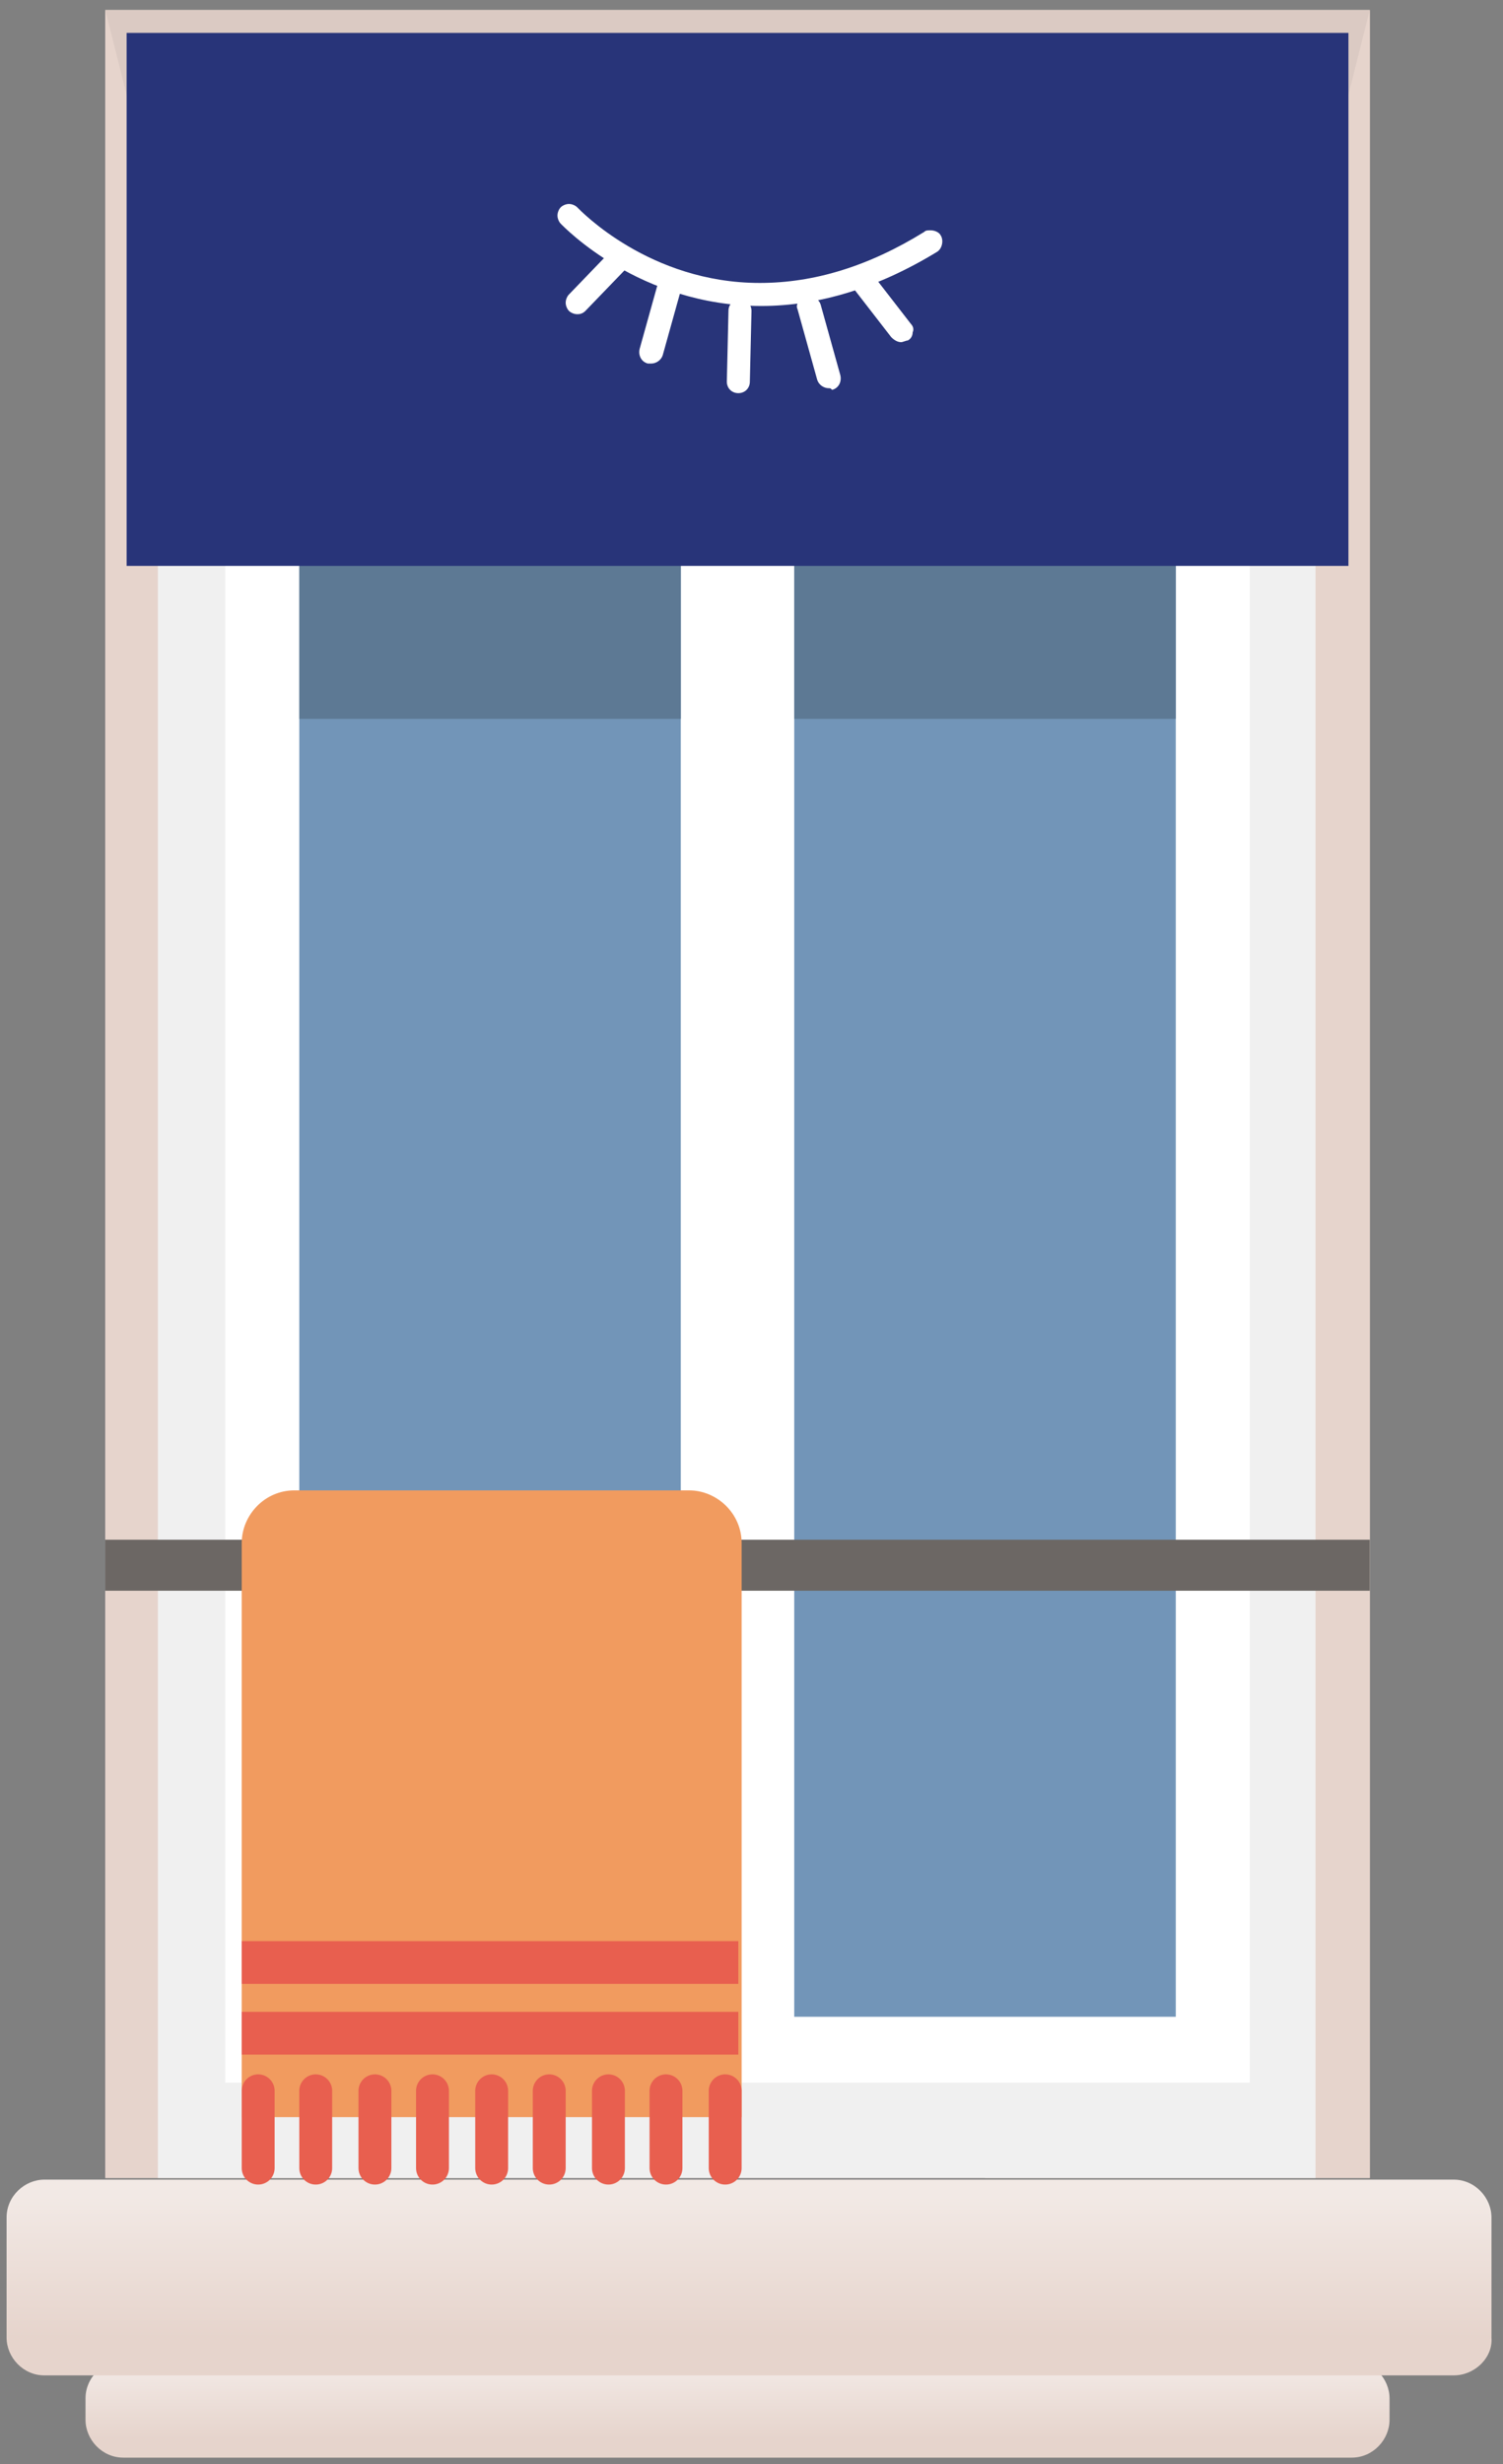
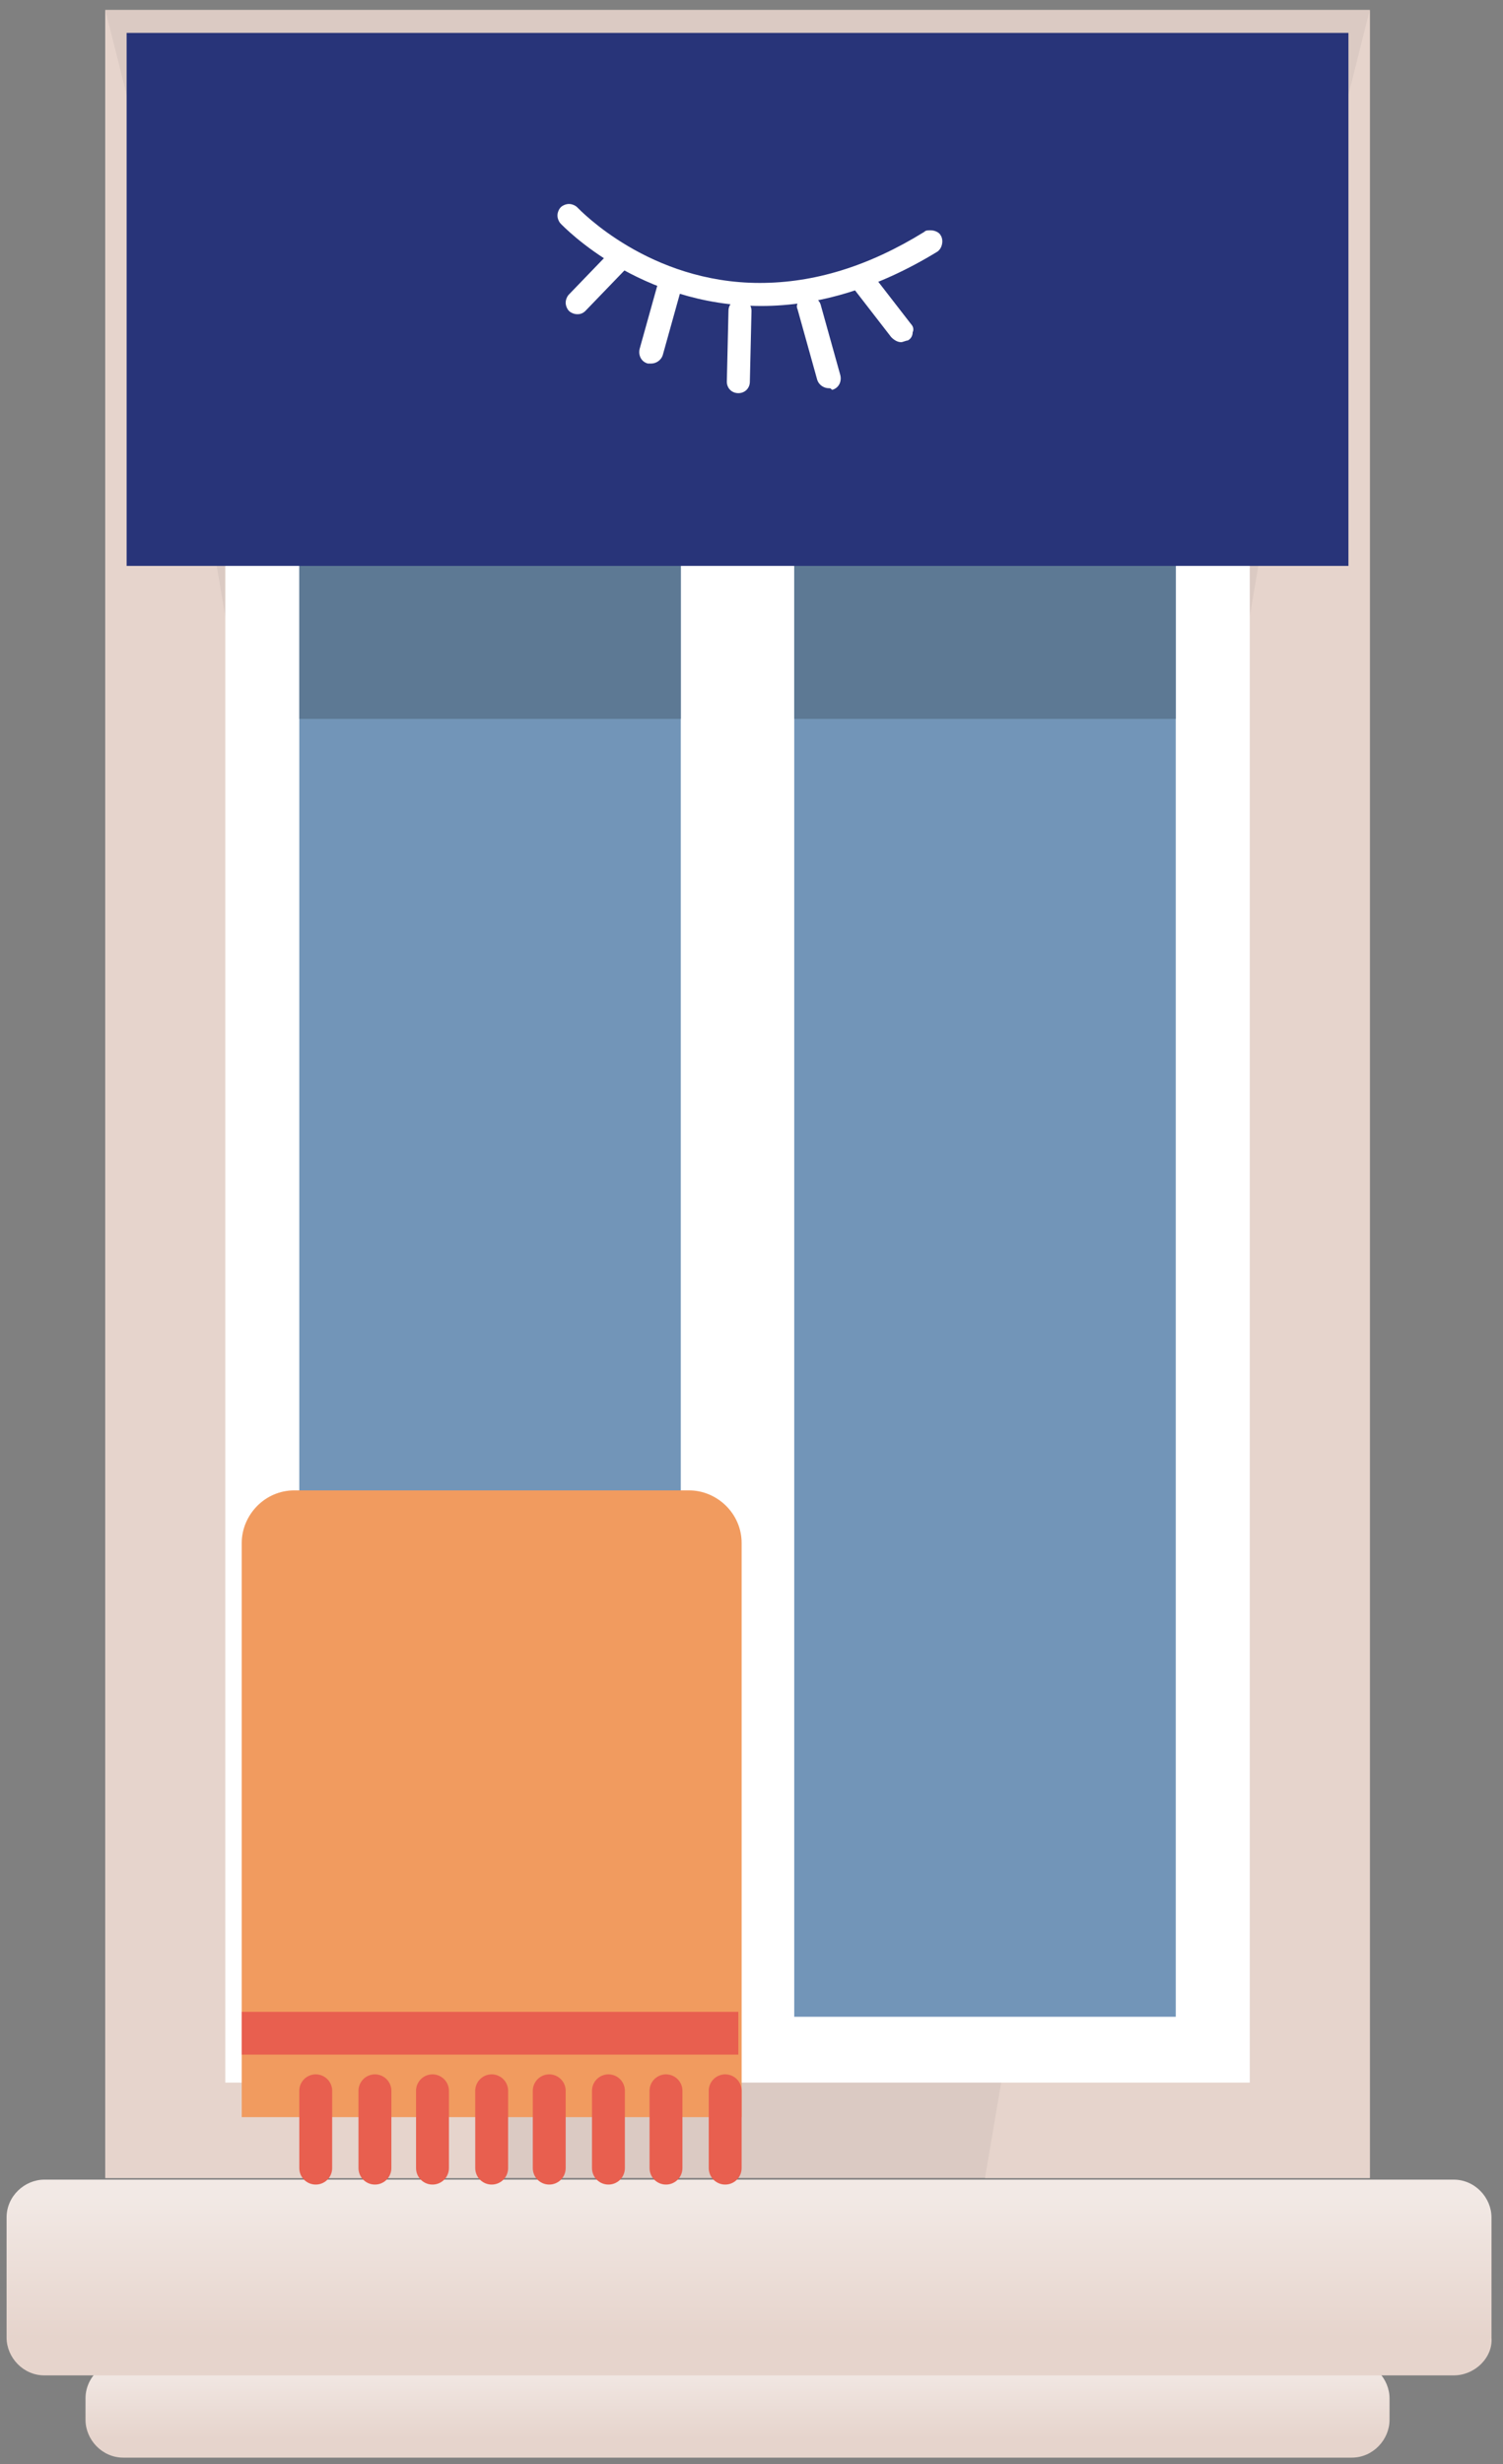
<svg xmlns="http://www.w3.org/2000/svg" version="1.1" id="Calque_1" x="0px" y="0px" viewBox="0 0 91.4 149.8" style="enable-background:new 0 0 91.4 149.8;" xml:space="preserve">
  <rect x="0" y="0" width="91.4" height="149.8" fill="#808080" stroke="none" />
  <style type="text/css">
	.st0{fill:#DBCAC3;}
	.st1{fill:#E6D4CC;}
	.st2{fill:#F0F0F0;}
	.st3{fill:#FFFFFF;}
	.st4{fill:#7295B8;}
	.st5{fill:#5D7994;}
	.st6{fill:url(#SVGID_1_);}
	.st7{fill:url(#SVGID_2_);}
	.st8{fill:#6C6764;}
	.st9{fill:#F19B5F;}
	.st10{fill:#E85F4F;}
	.st11{fill:none;stroke:#E85F4F;stroke-width:2;stroke-linecap:round;stroke-miterlimit:10;}
	.st12{fill:#283479;}
</style>
  <g>
    <rect x="6.4" y="0.6" class="st0" width="76.9" height="131.8" />
    <polygon class="st1" points="9.6,13.3 29.8,132.4 6.4,132.4 6.4,0.6  " />
    <polygon class="st1" points="80.1,13.3 59.9,132.4 83.3,132.4 83.3,0.6  " />
-     <rect x="9.6" y="13.3" class="st2" width="70.4" height="119.1" />
    <rect x="13.7" y="19" class="st3" width="62.3" height="107.6" />
    <g>
      <g>
        <rect x="18.2" y="24.2" class="st4" width="23.2" height="98.4" />
        <rect x="18.2" y="24.2" class="st5" width="23.2" height="19.5" />
      </g>
      <g>
        <rect x="48.3" y="24.2" class="st4" width="23.2" height="98.4" />
        <rect x="48.3" y="24.2" class="st5" width="23.2" height="19.5" />
      </g>
    </g>
    <linearGradient id="SVGID_1_" gradientUnits="userSpaceOnUse" x1="44.857" y1="-521.549" x2="44.857" y2="-525.859" gradientTransform="matrix(1 0 0 -1 0 -377.644)">
      <stop offset="0" style="stop-color:#F2E9E5" />
      <stop offset="1" style="stop-color:#E6D4CC" />
    </linearGradient>
    <path class="st6" d="M82.2,149.4H7.5c-1.3,0-2.3-1.1-2.3-2.3v-1.3c0-1.3,1.1-2.3,2.3-2.3h74.7c1.3,0,2.3,1.1,2.3,2.3v1.3   C84.5,148.3,83.5,149.4,82.2,149.4z" />
    <linearGradient id="SVGID_2_" gradientUnits="userSpaceOnUse" x1="45.561" y1="-511.141" x2="45.561" y2="-519.761" gradientTransform="matrix(1 0 0 -1 0 -377.644)">
      <stop offset="0" style="stop-color:#F2E9E5" />
      <stop offset="1" style="stop-color:#E6D4CC" />
    </linearGradient>
    <path class="st7" d="M88.4,144.4H2.7c-1.3,0-2.3-1.1-2.3-2.3v-7.3c0-1.3,1.1-2.3,2.3-2.3h85.7c1.3,0,2.3,1.1,2.3,2.3v7.3   C90.8,143.3,89.7,144.4,88.4,144.4z" />
-     <rect x="6.4" y="93.6" class="st8" width="76.9" height="3.1" />
    <path class="st9" d="M45,128.7H14.7V93.8c0-1.7,1.4-3.2,3.2-3.2h24c1.7,0,3.2,1.4,3.2,3.2v34.9H45z" />
-     <rect x="14.7" y="118" class="st10" width="30.2" height="2.6" />
    <rect x="14.7" y="122.3" class="st10" width="30.2" height="2.6" />
-     <line class="st11" x1="15.7" y1="127.1" x2="15.7" y2="131.8" />
    <line class="st11" x1="19.2" y1="127.1" x2="19.2" y2="131.8" />
    <line class="st11" x1="22.8" y1="127.1" x2="22.8" y2="131.8" />
    <line class="st11" x1="26.3" y1="127.1" x2="26.3" y2="131.8" />
    <line class="st11" x1="29.9" y1="127.1" x2="29.9" y2="131.8" />
    <line class="st11" x1="33.4" y1="127.1" x2="33.4" y2="131.8" />
    <line class="st11" x1="37" y1="127.1" x2="37" y2="131.8" />
    <line class="st11" x1="40.5" y1="127.1" x2="40.5" y2="131.8" />
    <line class="st11" x1="44.1" y1="127.1" x2="44.1" y2="131.8" />
  </g>
  <rect x="7.7" y="2" class="st12" width="74.3" height="32.4" />
  <g>
    <path class="st3" d="M46.3,18.6c-7.4,0-12-4.8-12.2-5c-0.1-0.1-0.2-0.3-0.2-0.5s0.1-0.4,0.2-0.5c0.1-0.1,0.3-0.2,0.5-0.2   s0.4,0.1,0.5,0.2c0.2,0.2,4.4,4.6,11.1,4.6c3.3,0,6.6-1,10-3.1c0.1-0.1,0.2-0.1,0.4-0.1s0.5,0.1,0.6,0.3c0.2,0.3,0.1,0.8-0.2,1   C53.4,17.5,49.8,18.6,46.3,18.6" />
    <path class="st3" d="M44.9,23.9c-0.4,0-0.7-0.3-0.7-0.7l0.1-4.3c0-0.4,0.3-0.7,0.7-0.7s0.7,0.3,0.7,0.7l-0.1,4.3   C45.6,23.6,45.3,23.9,44.9,23.9L44.9,23.9z" />
    <path class="st3" d="M39.6,22.1c-0.1,0-0.1,0-0.2,0c-0.4-0.1-0.6-0.5-0.5-0.9l1.2-4.3c0.1-0.3,0.4-0.5,0.7-0.5c0.1,0,0.1,0,0.2,0   c0.4,0.1,0.6,0.5,0.5,0.9l-1.2,4.3C40.2,21.9,39.9,22.1,39.6,22.1" />
    <path class="st3" d="M35.1,19.1c-0.2,0-0.4-0.1-0.5-0.2c-0.1-0.1-0.2-0.3-0.2-0.5s0.1-0.4,0.2-0.5l2.7-2.8c0.1-0.1,0.3-0.2,0.5-0.2   s0.4,0.1,0.5,0.2c0.1,0.1,0.2,0.3,0.2,0.5s-0.1,0.4-0.2,0.5l-2.7,2.8C35.4,19.1,35.2,19.1,35.1,19.1" />
    <path class="st3" d="M50.4,23.6c-0.3,0-0.6-0.2-0.7-0.5l-1.2-4.3c-0.1-0.2,0-0.4,0.1-0.5c0.1-0.2,0.2-0.3,0.4-0.3   c0.1,0,0.1,0,0.2,0c0.3,0,0.6,0.2,0.7,0.5l1.2,4.3c0.1,0.4-0.1,0.8-0.5,0.9C50.5,23.6,50.5,23.6,50.4,23.6" />
    <path class="st3" d="M54.8,20.8c-0.2,0-0.4-0.1-0.6-0.3l-2.4-3.1c-0.1-0.1-0.2-0.3-0.1-0.5c0-0.2,0.1-0.4,0.3-0.5   c0.1-0.1,0.3-0.1,0.4-0.1c0.2,0,0.4,0.1,0.6,0.3l2.4,3.1c0.1,0.1,0.2,0.3,0.1,0.5c0,0.2-0.1,0.4-0.3,0.5   C55.1,20.7,54.9,20.8,54.8,20.8" />
  </g>
</svg>